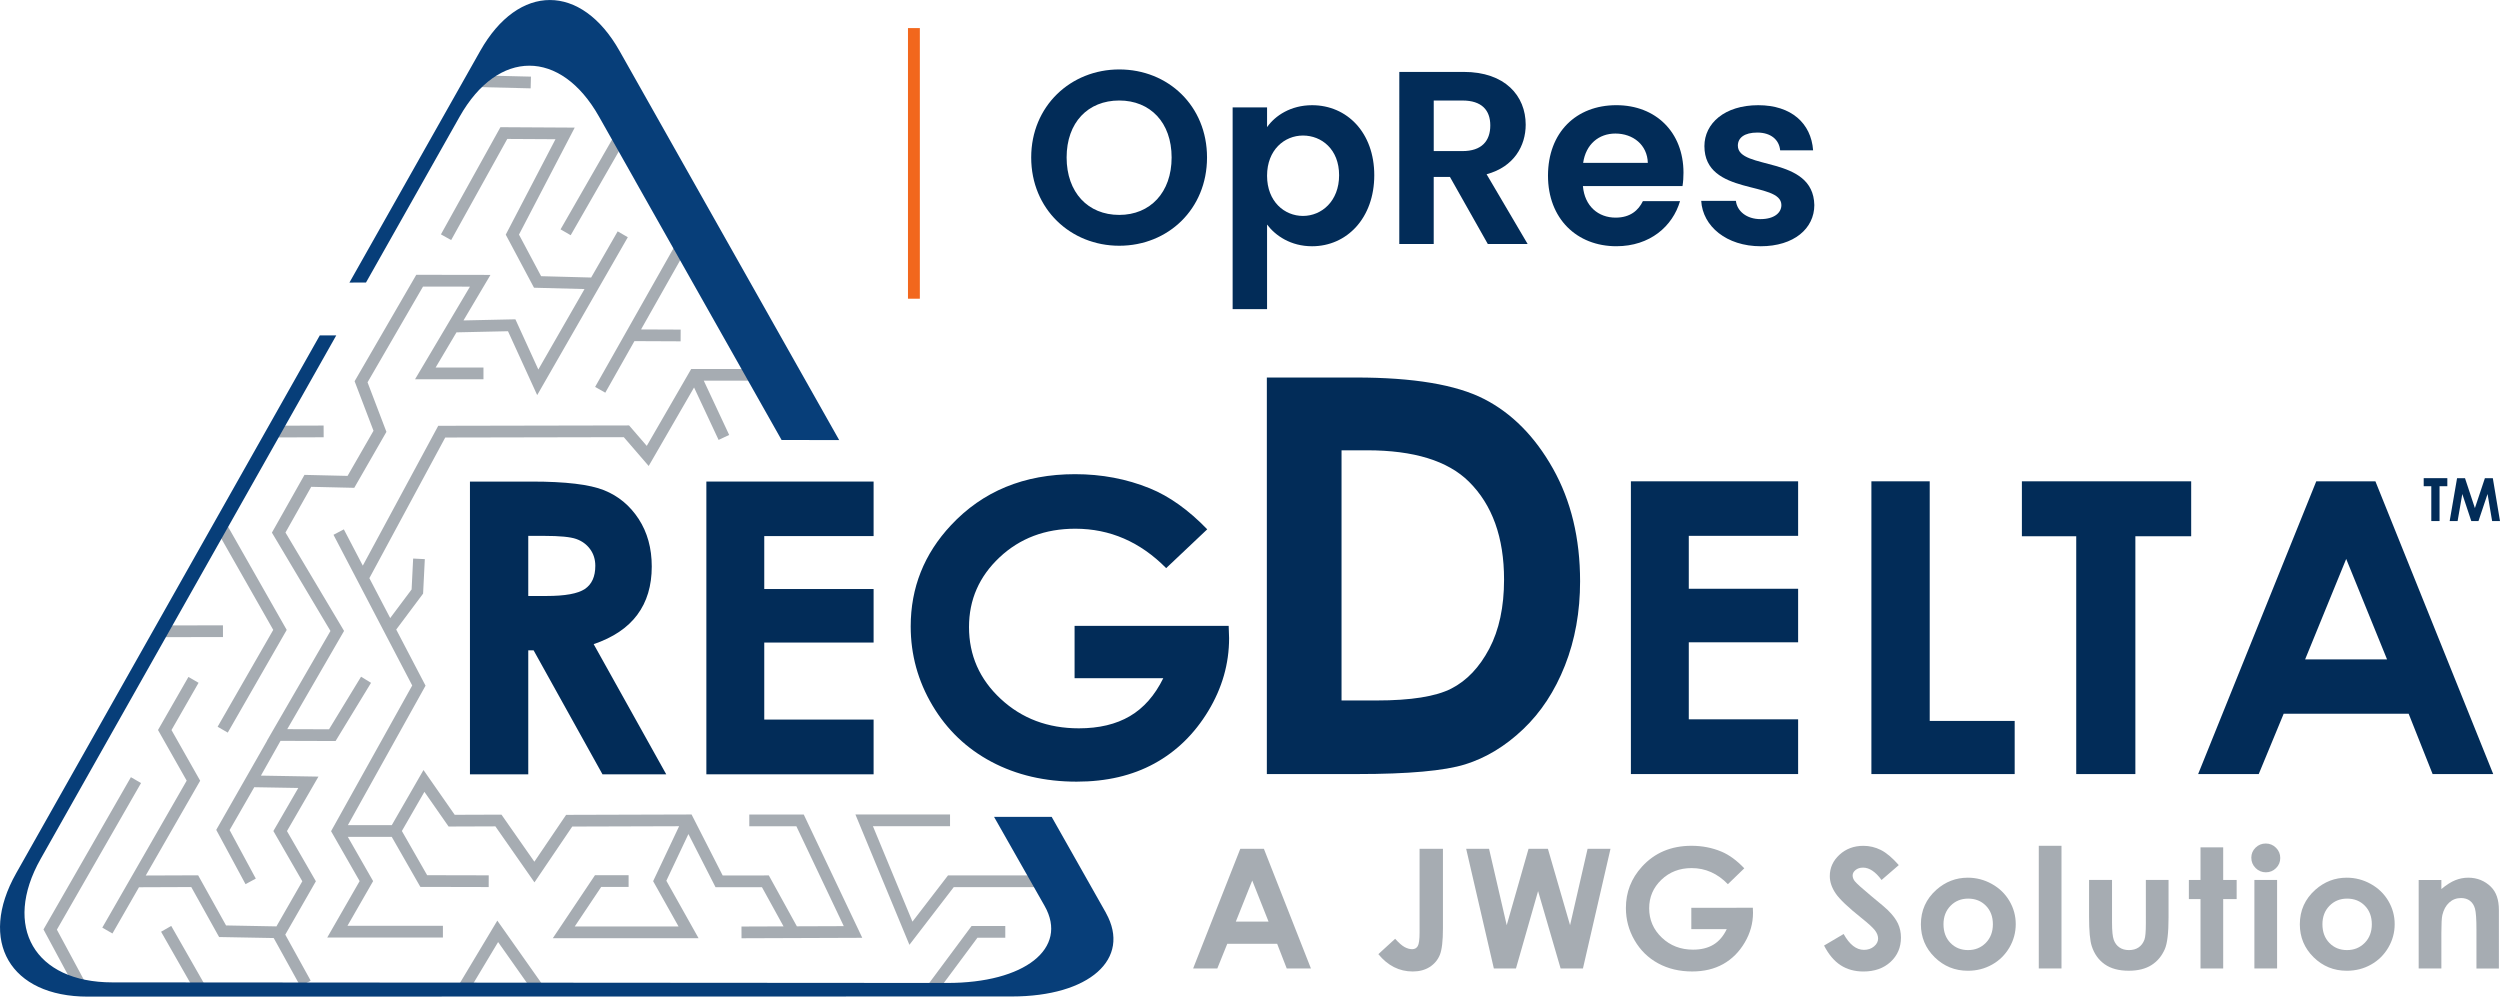
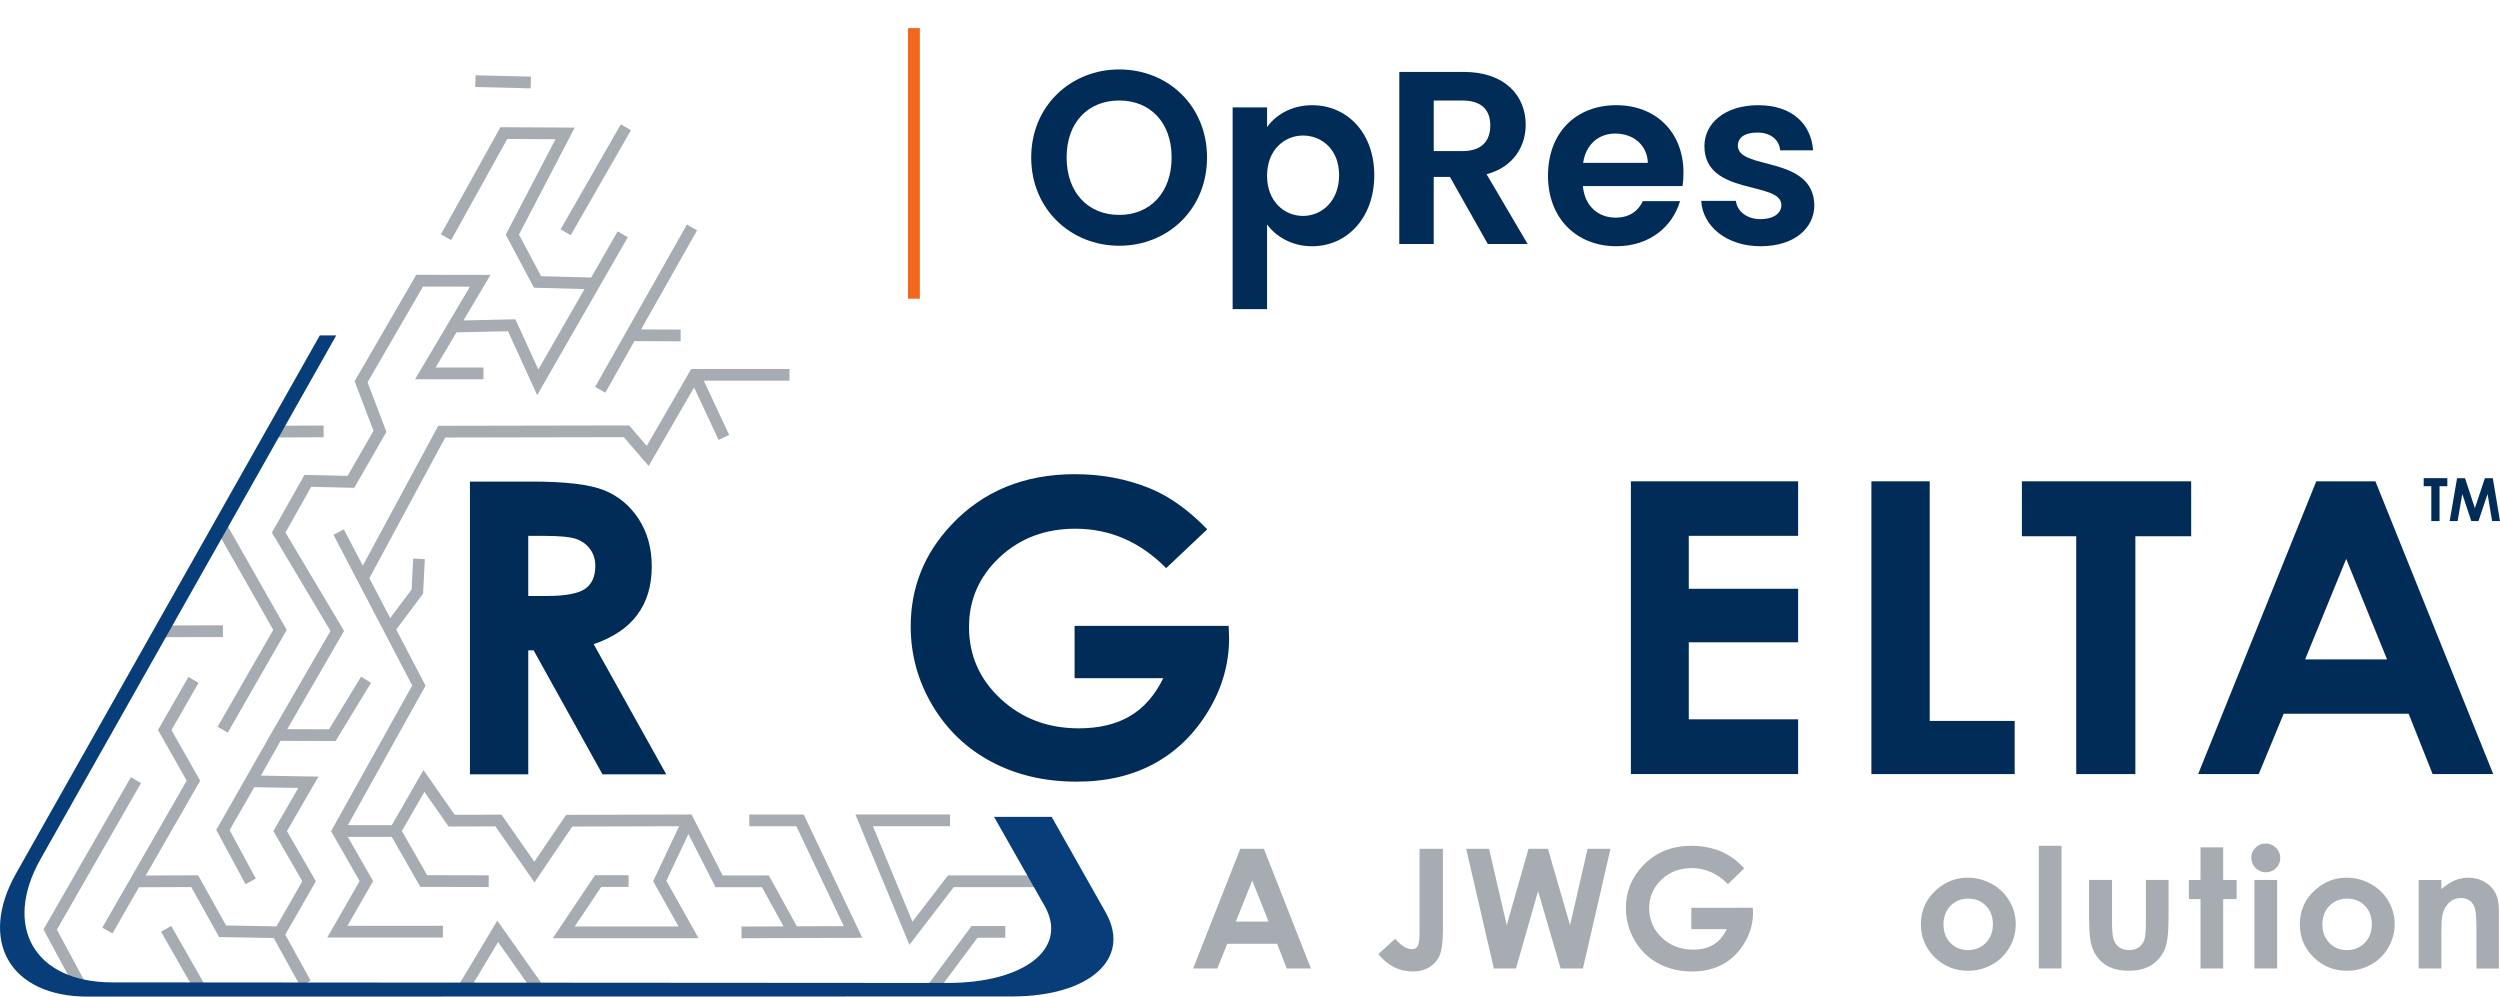
<svg xmlns="http://www.w3.org/2000/svg" fill="none" viewBox="0 0 148 59">
  <clipPath id="a">
    <path d="m0 0h148v59h-148z" />
  </clipPath>
  <g clip-path="url(#a)">
    <path d="m11.575 58.733-2.039-3.574.601-.344 2.039 3.574zm19.988-.021-2.075-2.943-1.752 2.922-.593-.358 2.298-3.833 2.687 3.81zm23.972-.064-.555-.415 2.536-3.412h1.997v.694h-1.65zm-51.091-.152-1.87-3.473 5.175-9.014.6.347-4.982 8.679 1.686 3.131zm13.337-.109-1.577-2.855-3.234-.06-1.647-2.959-3.096.012-1.571 2.737-.6-.347 4.996-8.7-1.698-2.999 1.801-3.141.6.347-1.603 2.797 1.698 2.999-3.222 5.612 3.102-.012 1.652 2.968 2.983.056 1.532-2.671-1.713-2.974 1.474-2.549-2.606-.045-1.459 2.538 1.55 2.872-.608.33-1.734-3.214 3.009-5.276h-.007l3.76-6.5-3.466-5.821 1.927-3.419 2.552.06 1.535-2.671-1.119-2.933 3.651-6.301 4.392.007-1.597 2.695 3.073-.067 1.358 2.973 2.734-4.763-2.99-.079-1.673-3.142 2.944-5.65-2.854-.016-3.322 5.987-.605-.338 3.522-6.345 4.398.025-3.3 6.334 1.311 2.462 2.963.079 1.569-2.733.6.347-5.365 9.347-1.728-3.782-3.05.067-1.236 2.084h2.834v.694h-4.051l3.251-5.484-2.779-.004-3.284 5.668 1.118 2.932-1.904 3.314-2.548-.06-1.525 2.706 3.469 5.825-3.363 5.815 2.474.008 1.895-3.112.591.362-2.099 3.445-3.259-.01-1.161 2.058 3.406.059-1.864 3.224 1.712 2.972-1.812 3.159 1.504 2.723zm36.056-2.454-3.198-7.718h5.603v.694h-4.566l2.341 5.652 2.104-2.736h6.306v.694h-5.966zm-21.112-.39 2.497-3.731h1.991v.694h-1.623l-1.567 2.342 6.145-.003-1.503-2.68 1.538-3.253-6.326.019-2.237 3.304-2.314-3.315-2.77.01-1.432-2.054-1.334 2.319 1.496 2.616 3.646.008-.002.694-4.046-.009-1.694-2.963h-2.601l1.499 2.621-1.52 2.647h5.652v.694h-6.849l1.919-3.342-1.691-2.955 4.804-8.626-4.661-8.92.613-.322 1.122 2.148 4.466-8.279 11.299-.022 1.046 1.211 2.631-4.553h5.819v.694h-5.074l1.503 3.211-.626.295-1.453-3.105-2.686 4.648-1.473-1.706-10.571.021-4.492 8.326 1.234 2.362 1.267-1.694.091-1.829.691.034-.102 2.041-1.591 2.128 1.736 3.322-4.598 8.257h2.599l1.877-3.263 1.848 2.651 2.769-.01 1.947 2.787 1.879-2.774 7.428-.022 1.841 3.61 2.733-.002 1.659 3.012 2.778-.01-2.807-5.913h-2.787v-.694h3.224l3.464 7.298-7.148.026-.003-.694 2.49-.009-1.278-2.321-2.748.002-1.605-3.147-1.307 2.765 1.908 3.402zm-19.242-12.173-.6-.347 3.293-5.734-3.356-5.901.601-.344 3.552 6.247zm-3.891-5.651-.001-.694 3.607-.006.002.694zm6.821-11.823-.003-.694 2.748-.01.003.694zm19.42-2.649-.602-.343 5.433-9.61.602.343-3.316 5.865 2.345.01-.003.694-2.734-.012zm-2.048-9.322-.6-.347 3.568-6.218.6.347zm-2.37-8.695-3.28-.08.017-.694 3.28.08z" fill="#a6acb2" />
    <path d="m65.475 54.053.004 0-3.22-5.694h-3.411l2.994 5.273c1.422 2.511-1.174 4.562-5.774 4.559l-49.42-.034c-4.602-.003-6.511-3.292-4.242-7.31l13.375-23.685c.015-.027.03-.053.045-.08l4.08-7.225h-.975l-4.034 7.146c-.03.053-.06.105-.09.159l-13.851 24.535c-2.268 4.017-.359 7.304 4.243 7.303l54.702-.009c4.586-.001 7.085-2.221 5.574-4.939z" fill="#073e79" />
-     <path d="m26.671 7.862.542-.96c2.269-4.017 5.981-4.017 8.249.001l2.15 3.808-.002.001 8.66 15.335 1.704.003 1.706.003-4.101-7.265c-.008-.013-.015-.027-.022-.04l-8.88-15.733c-2.267-4.018-5.979-4.018-8.247-.001l-3.619 6.409c-.019.033-.037.065-.055.099l-4.069 7.206.979-.001z" fill="#073e79" />
    <g fill="#a6acb2">
      <path d="m73.425 50.249-2.792 7.084h1.432l.589-1.459h2.954l.567 1.459h1.432l-2.785-7.084zm-.264 4.31.972-2.432.965 2.432z" />
      <path d="m84.039 55.204c0 .415-.036.683-.108.805-.072.122-.182.183-.33.183-.144 0-.294-.042-.448-.125-.154-.083-.341-.247-.561-.491l-.994.91c.561.684 1.24 1.026 2.037 1.026.391 0 .725-.09 1.004-.267.279-.179.479-.419.601-.72.121-.302.182-.827.182-1.575v-4.7h-1.383z" />
      <path d="m92.948 54.771-1.312-4.522h-1.146l-1.292 4.522-1.046-4.522h-1.355l1.639 7.084h1.309l1.309-4.58 1.334 4.58h1.322l1.631-7.084h-1.356z" />
      <path d="m100.126 53.74v1.266h2.097c-.2.417-.464.724-.791.92-.326.196-.729.294-1.205.294-.732 0-1.348-.237-1.847-.713-.499-.474-.749-1.055-.749-1.738 0-.661.24-1.223.721-1.685.481-.462 1.078-.693 1.791-.693.818 0 1.534.318 2.148.953l.97-.939c-.443-.469-.896-.799-1.358-.992-.548-.228-1.137-.342-1.767-.342-1.204 0-2.182.413-2.933 1.238-.633.694-.95 1.509-.95 2.446 0 .684.171 1.321.514 1.912.343.591.809 1.046 1.398 1.365.589.32 1.259.479 2.01.479.703 0 1.315-.146 1.836-.438.522-.292.947-.716 1.275-1.272.328-.555.492-1.143.492-1.762l-.01-.299z" />
-       <path d="m111.767 53.886c-.112-.113-.431-.384-.957-.814-.561-.466-.898-.769-1.01-.91-.082-.106-.124-.218-.124-.337s.058-.225.173-.32c.116-.095.263-.142.444-.142.371 0 .737.244 1.095.732l1.02-.881c-.381-.433-.735-.732-1.061-.895-.328-.164-.672-.246-1.033-.246-.562 0-1.034.176-1.416.527-.383.352-.574.773-.574 1.264 0 .341.114.682.345 1.024.23.342.739.827 1.528 1.456.414.33.682.576.803.737.122.161.183.321.183.481 0 .177-.08.332-.242.467-.161.135-.36.203-.596.203-.453 0-.855-.313-1.202-.939l-1.159.684c.272.529.6.918.983 1.166.382.246.832.37 1.347.37.66 0 1.195-.189 1.607-.568.41-.379.615-.859.615-1.44 0-.299-.058-.574-.174-.826-.117-.252-.315-.516-.595-.791z" />
      <path d="m117.917 52.33c-.445-.248-.92-.371-1.424-.371-.7 0-1.318.238-1.856.713-.613.546-.92 1.228-.92 2.047 0 .764.271 1.414.814 1.949.543.534 1.198.801 1.966.801.522 0 .999-.121 1.432-.364.433-.242.775-.579 1.027-1.009.25-.43.376-.892.376-1.387 0-.491-.125-.948-.374-1.372-.25-.424-.596-.76-1.041-1.007zm-.357 3.487c-.28.285-.63.428-1.05.428-.421 0-.769-.141-1.043-.423-.275-.282-.412-.652-.412-1.107 0-.444.139-.807.416-1.091.279-.284.626-.426 1.043-.426.427 0 .778.14 1.053.421.274.281.412.646.412 1.096 0 .449-.14.817-.419 1.103z" />
      <path d="m122.04 50.071h-1.344v7.262h1.344z" />
      <path d="m127.035 54.661c0 .494-.028.817-.085.968-.075.202-.191.355-.347.46-.156.105-.346.156-.57.156s-.412-.053-.565-.159c-.153-.106-.264-.255-.333-.446-.069-.191-.103-.532-.103-1.023v-2.524h-1.359v2.182c0 .838.053 1.415.158 1.734.147.459.402.817.765 1.074.362.256.837.385 1.424.385.542 0 .988-.11 1.34-.33.35-.22.616-.536.796-.947.148-.337.222-.963.222-1.878v-2.22h-1.343z" />
      <path d="m131.613 50.163h-1.343v1.931h-.689v1.132h.689v4.108h1.343v-4.108h.797v-1.132h-.797z" />
      <path d="m134.132 49.936c-.235 0-.436.082-.603.245-.167.164-.251.362-.251.593 0 .241.085.446.253.614.169.169.372.253.611.253.232 0 .432-.083.599-.248.167-.165.25-.365.25-.599 0-.237-.084-.44-.253-.607-.168-.167-.37-.251-.606-.251z" />
      <path d="m134.804 52.093h-1.344v5.24h1.344z" />
      <path d="m140.35 52.33c-.445-.248-.92-.371-1.425-.371-.699 0-1.317.238-1.855.713-.613.546-.92 1.228-.92 2.047 0 .764.271 1.414.814 1.949.543.534 1.198.801 1.966.801.522 0 .999-.121 1.432-.364.433-.242.775-.579 1.026-1.009.251-.43.377-.892.377-1.387 0-.491-.125-.948-.374-1.372-.25-.424-.596-.76-1.041-1.007zm-.358 3.487c-.279.285-.629.428-1.05.428-.42 0-.768-.141-1.042-.423-.275-.282-.412-.652-.412-1.107 0-.444.139-.807.416-1.091.279-.284.626-.426 1.043-.426.427 0 .778.14 1.053.421.274.281.412.646.412 1.096 0 .449-.14.817-.42 1.103z" />
      <path d="m147.468 52.503c-.37-.362-.821-.544-1.352-.544-.259 0-.511.049-.759.147-.247.098-.523.273-.828.525v-.537h-1.343v5.24h1.343v-2.102c0-.545.02-.899.059-1.063.075-.314.21-.56.405-.738.195-.178.428-.267.7-.267.209 0 .385.054.528.162.142.107.242.264.299.469.057.205.086.621.086 1.246v2.295h1.329v-3.463c0-.604-.156-1.059-.467-1.368z" />
    </g>
-     <path d="m87.853 23.618c-1.653-.846-4.179-1.269-7.58-1.269h-5.276v23.475h5.355c3.03 0 5.159-.192 6.388-.575 1.229-.383 2.371-1.074 3.425-2.075 1.054-1 1.88-2.258 2.479-3.774.598-1.516.897-3.178.897-4.987 0-2.543-.535-4.766-1.605-6.671-1.07-1.904-2.432-3.279-4.084-4.125zm.313 14.783c-.584 1.107-1.333 1.896-2.25 2.364-.917.469-2.394.703-4.43.703h-2.067v-14.81h1.51c2.768 0 4.776.618 6.028 1.854 1.389 1.374 2.083 3.307 2.083 5.799 0 1.619-.292 2.982-.874 4.09z" fill="#022c58" />
    <path d="m96.549 45.824h9.9v-3.24h-6.473v-4.56h6.473v-3.169h-6.473v-3.133h6.473v-3.228h-9.9z" fill="#022c58" />
    <path d="m114.239 28.494h-3.452v17.331h8.482v-3.146h-5.03z" fill="#022c58" />
    <path d="m119.696 31.746h3.217v14.079h3.501v-14.079h3.304v-3.252h-10.022z" fill="#022c58" />
    <path d="m137.123 28.494-6.993 17.331h3.587l1.476-3.57h7.4l1.418 3.57h3.588l-6.975-17.331zm-.661 10.544 2.433-5.95 2.419 5.95z" fill="#022c58" />
    <path d="m37.727 36.396c.571-.766.857-1.718.857-2.857 0-1.084-.259-2.023-.775-2.816-.517-.794-1.201-1.361-2.051-1.702-.85-.342-2.276-.512-4.279-.512h-3.658v17.331h3.452v-7.34h.316l4.078 7.34h3.774l-4.296-7.706c1.15-.392 2.012-.972 2.582-1.737zm-3.105-1.527c-.414.276-1.169.413-2.267.413h-1.082v-3.558h.947c.917 0 1.548.061 1.892.183.344.122.619.323.823.603.205.28.307.609.307.987 0 .639-.207 1.096-.62 1.372z" fill="#022c58" />
-     <path d="m41.817 45.839h9.9v-3.24h-6.473v-4.56h6.473v-3.169h-6.473v-3.134h6.473v-3.228h-9.9z" fill="#022c58" />
    <path d="m63.615 37.05v3.098h5.252c-.502 1.021-1.162 1.771-1.981 2.25-.819.48-1.824.719-3.017.719-1.835 0-3.377-.581-4.628-1.744-1.251-1.162-1.876-2.579-1.876-4.253 0-1.618.603-2.992 1.807-4.124 1.205-1.131 2.7-1.696 4.485-1.696 2.048 0 3.842.778 5.38 2.333l2.431-2.298c-1.109-1.147-2.244-1.956-3.402-2.427-1.372-.558-2.848-.837-4.426-.837-3.016 0-5.466 1.01-7.348 3.028-1.586 1.697-2.379 3.692-2.379 5.985 0 1.673.429 3.232 1.288 4.678.859 1.445 2.025 2.558 3.501 3.34 1.475.781 3.154 1.172 5.036 1.172 1.759 0 3.292-.358 4.598-1.072 1.307-.715 2.372-1.752 3.193-3.11s1.233-2.796 1.233-4.312l-.025-.73z" fill="#022c58" />
    <path d="m143.933 30.847h.488v-2.063h.461v-.477h-1.399v.477h.45z" fill="#022c58" />
    <path d="m145.768 29.244.533 1.604h.424l.538-1.604.271 1.604h.466l-.425-2.54h-.469l-.592 1.772-.586-1.772h-.47l-.438 2.54h.47z" fill="#022c58" />
    <path d="m54.455 1.663h-.703v16.021h.703z" fill="#f2671d" />
    <path d="m107.408 12.14c0 1.387-1.208 2.438-3.173 2.438-2.024 0-3.436-1.182-3.523-2.686h2.053c.072.613.64 1.08 1.455 1.08.801 0 1.238-.365 1.238-.832 0-1.445-4.557-.525-4.557-3.489 0-1.343 1.194-2.423 3.188-2.423 1.951 0 3.13 1.066 3.247 2.671h-1.951c-.058-.628-.553-1.051-1.354-1.051-.757 0-1.15.307-1.15.774 0 1.474 4.469.555 4.527 3.518z" fill="#022c58" />
    <path d="m95.629 7.906c-.975 0-1.747.628-1.907 1.737h3.829c-.029-1.066-.873-1.737-1.921-1.737zm3.829 4c-.437 1.489-1.776 2.671-3.77 2.671-2.344 0-4.047-1.635-4.047-4.175 0-2.555 1.659-4.175 4.047-4.175 2.329 0 3.974 1.591 3.974 4 0 .263-.015.525-.058.788h-5.896c.102 1.197.917 1.869 1.936 1.869.874 0 1.354-.438 1.616-.978z" fill="#022c58" />
    <path d="m88.225 7.425c0-.905-.509-1.474-1.645-1.474h-1.703v2.993h1.703c1.135 0 1.645-.599 1.645-1.518zm-5.386-3.168h3.814c2.446 0 3.668 1.416 3.668 3.124 0 1.241-.684 2.496-2.315 2.934l2.431 4.131h-2.358l-2.242-3.971h-.961v3.971h-2.038z" fill="#022c58" />
    <path d="m75.01 7.527c.48-.686 1.412-1.299 2.664-1.299 2.067 0 3.683 1.62 3.683 4.146 0 2.526-1.616 4.204-3.683 4.204-1.266 0-2.169-.628-2.664-1.285v5.007h-2.038v-11.941h2.038zm4.265 2.847c0-1.533-1.034-2.35-2.14-2.35-1.092 0-2.125.847-2.125 2.379 0 1.533 1.034 2.38 2.125 2.38 1.106 0 2.14-.876 2.14-2.409z" fill="#022c58" />
    <path d="m71.456 9.322c0 3.066-2.315 5.226-5.197 5.226-2.868 0-5.212-2.16-5.212-5.226 0-3.051 2.344-5.211 5.212-5.211 2.897 0 5.197 2.16 5.197 5.211zm-8.312 0c0 2.073 1.266 3.401 3.115 3.401 1.834 0 3.101-1.328 3.101-3.401s-1.266-3.372-3.101-3.372c-1.849 0-3.115 1.299-3.115 3.372z" fill="#022c58" />
  </g>
</svg>